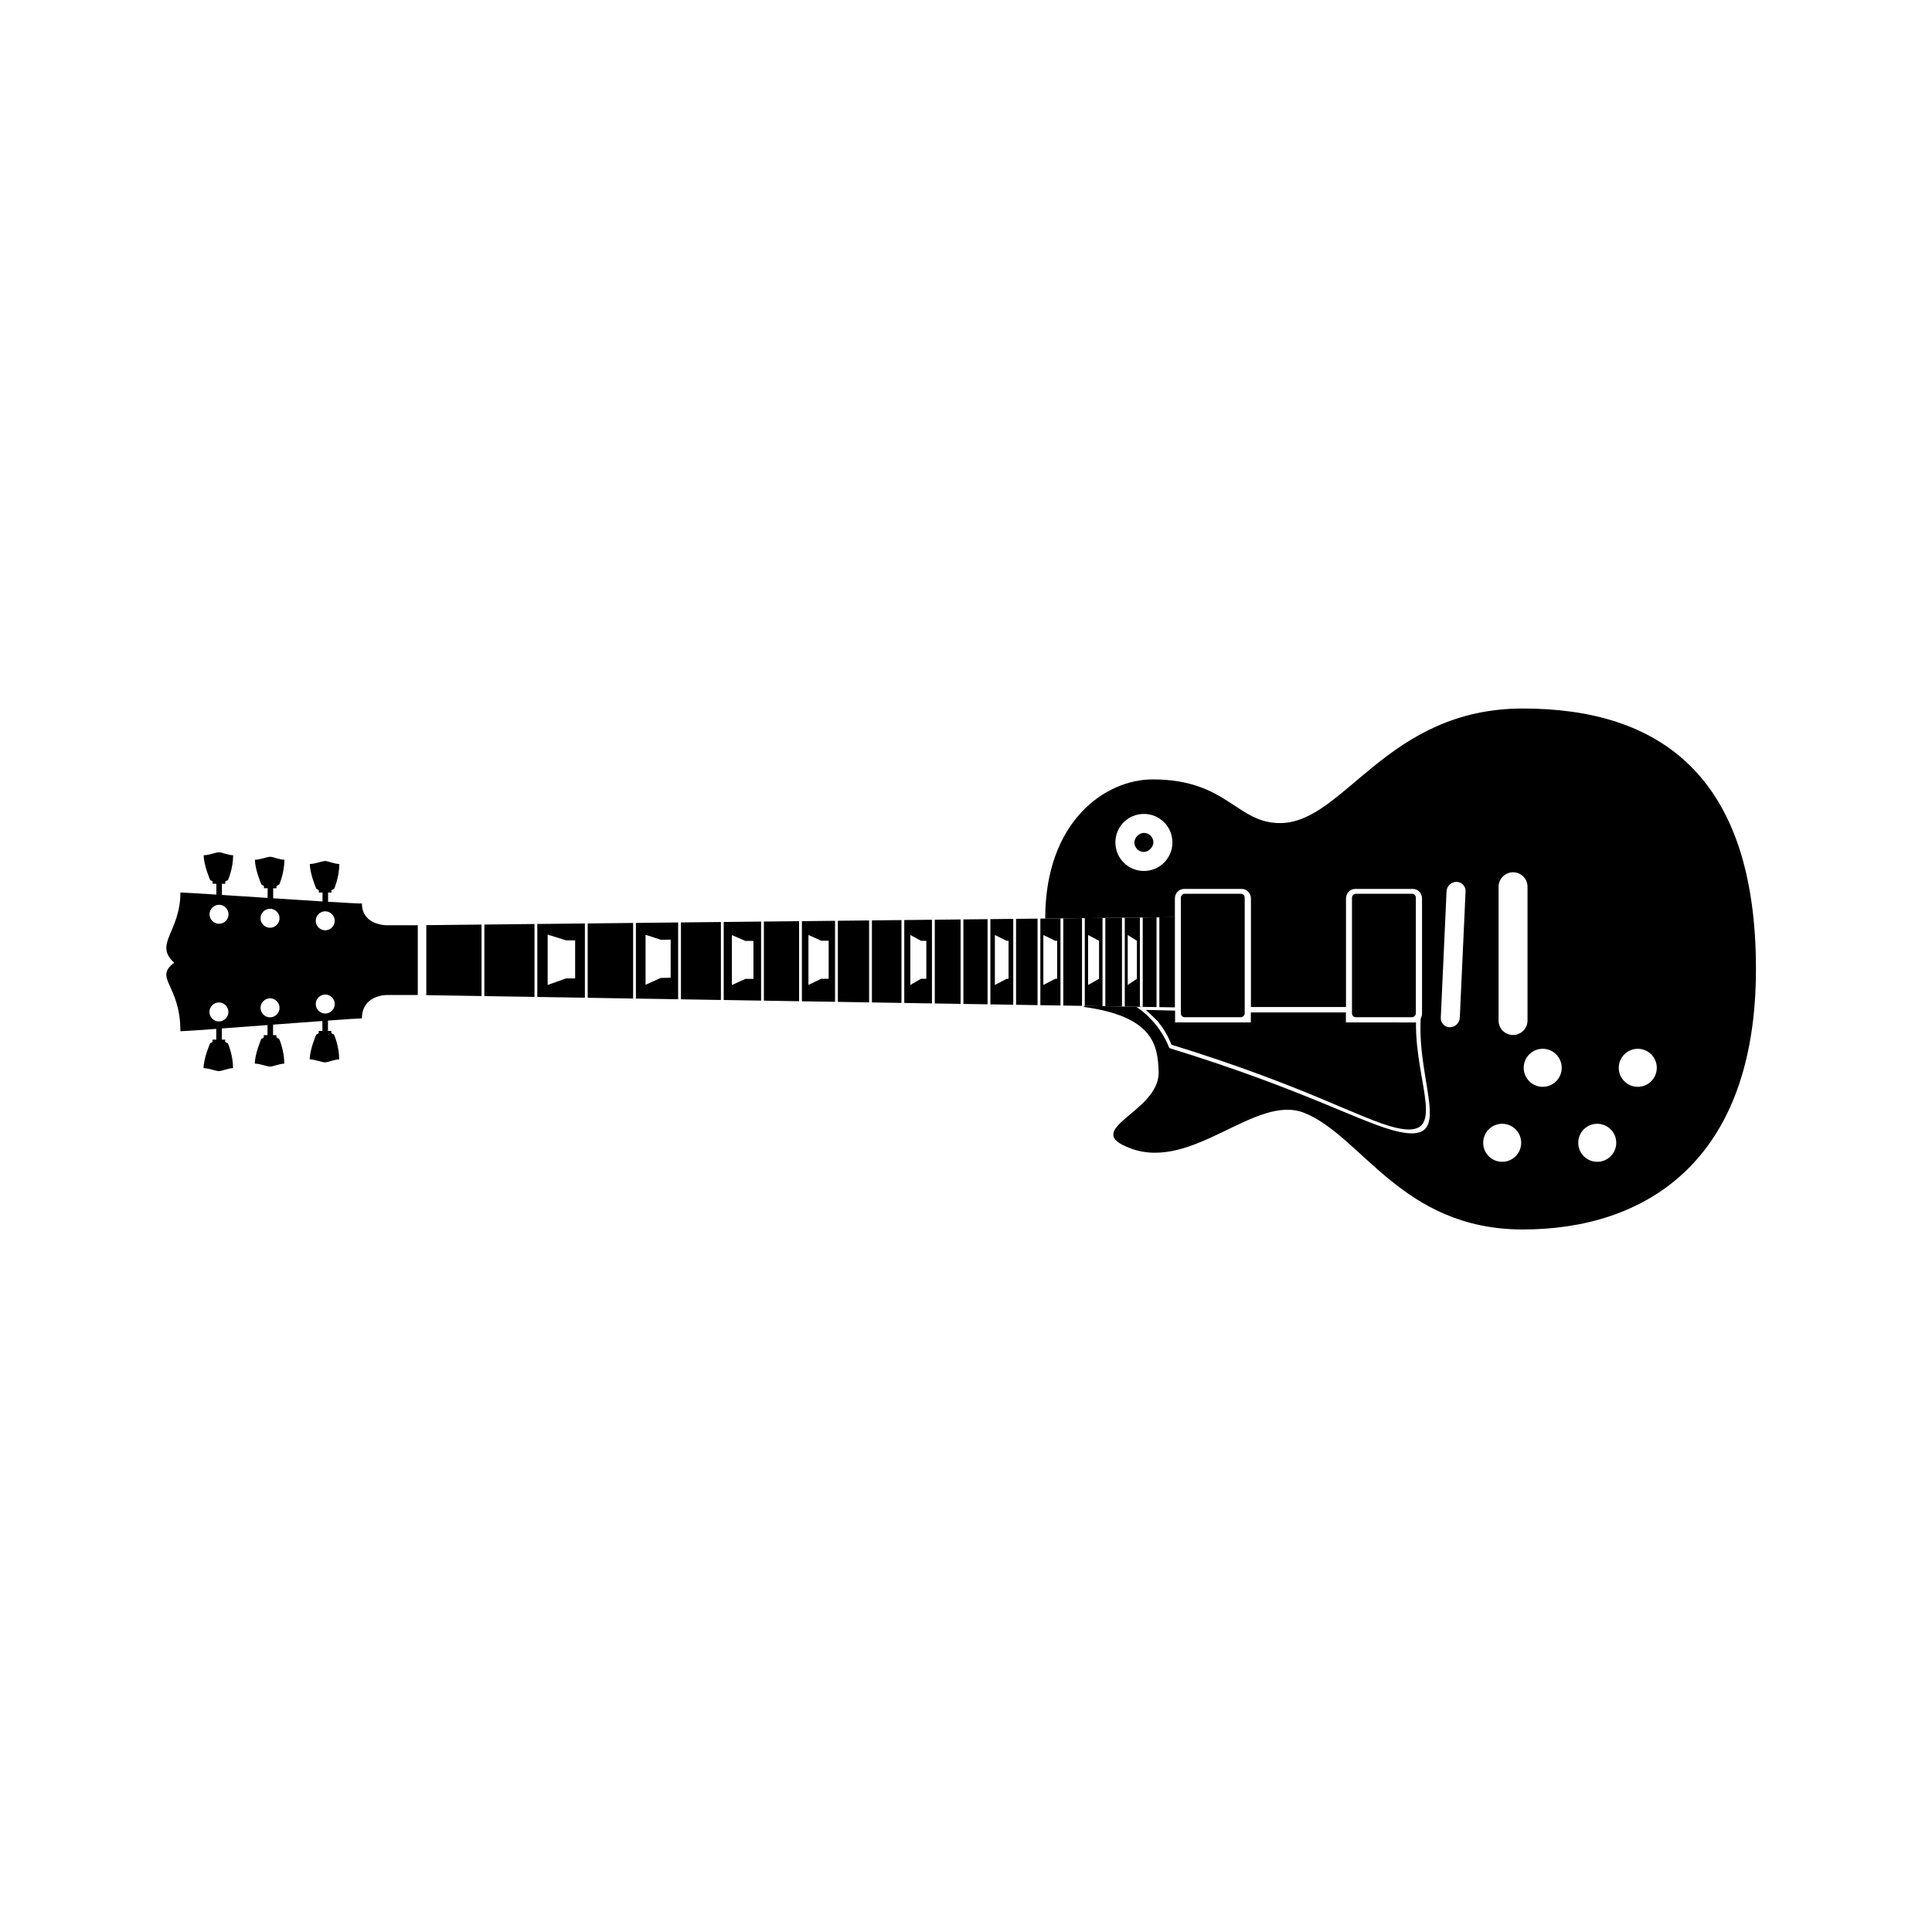
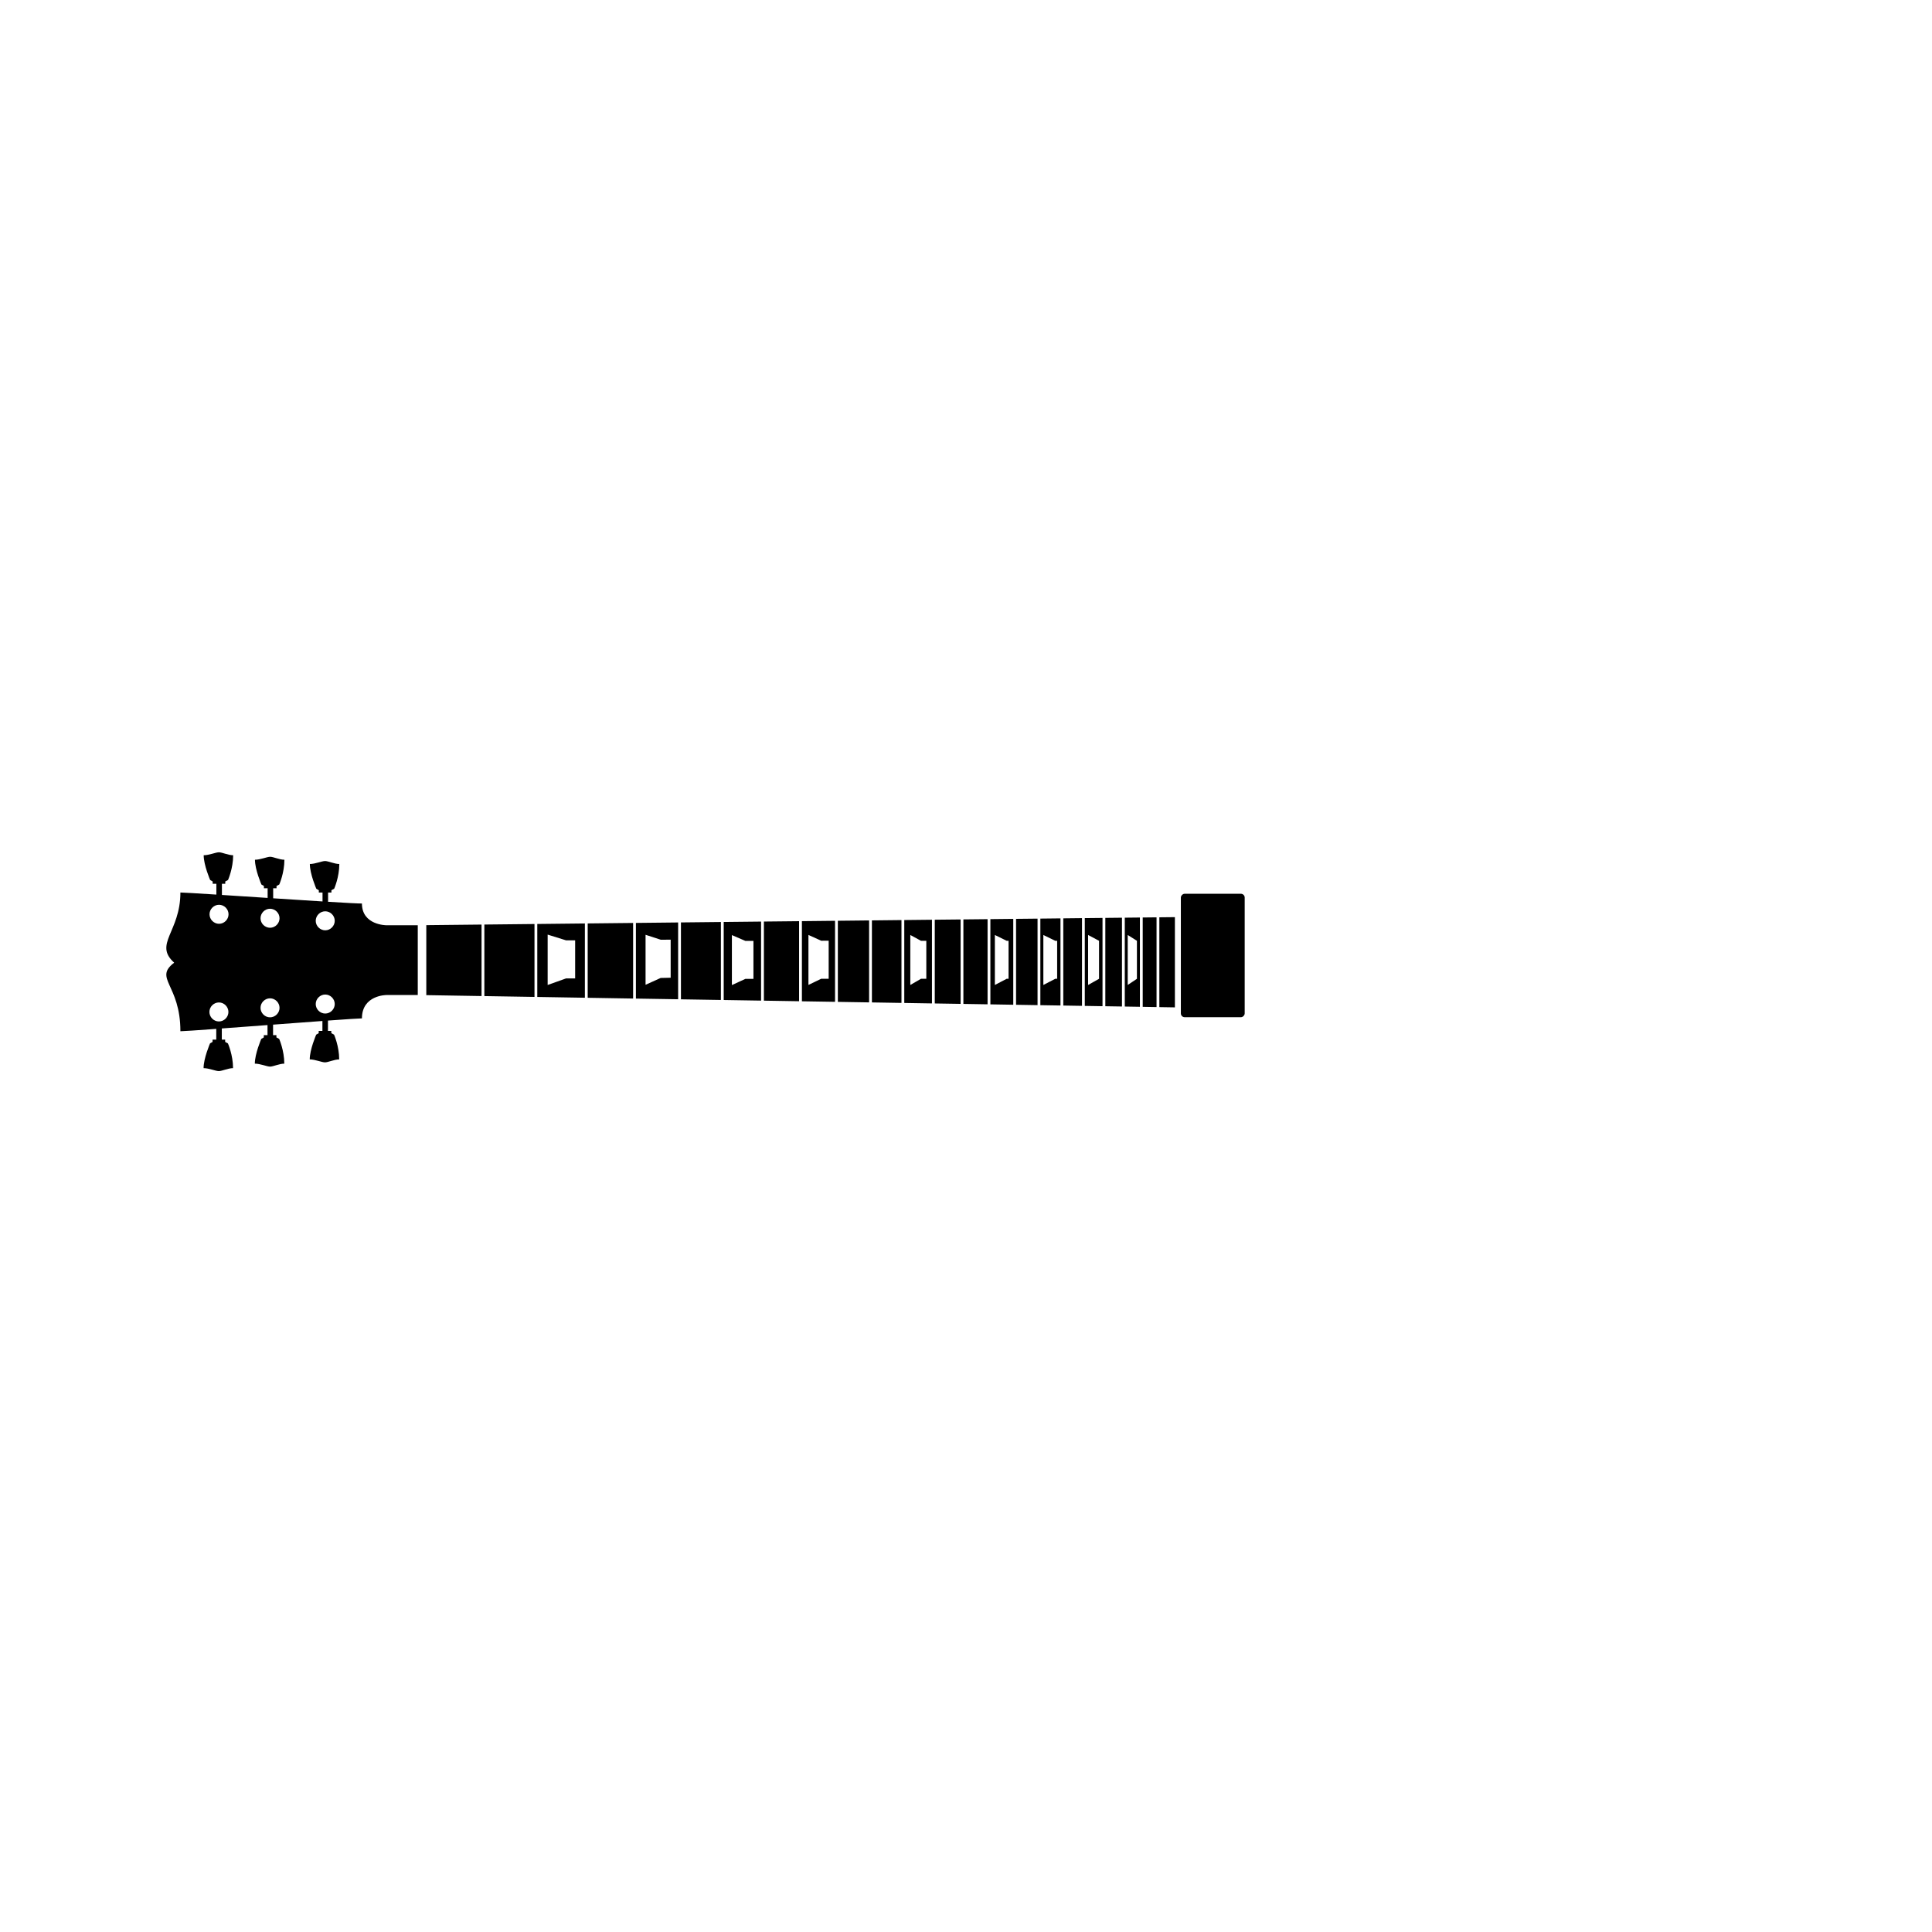
<svg xmlns="http://www.w3.org/2000/svg" fill="#000000" width="800px" height="800px" version="1.1" viewBox="144 144 512 512">
  <g fill-rule="evenodd">
-     <path d="m449.19 410.87-17.922-0.293v0.277c18.324 2.523 19.555 10.074 19.785 17.145 0.355 10.82-21.246 15.281-7.344 20.371 16.484 6.035 33.062-14.57 45.914-9.453 15.336 6.106 25.871 30.906 57.961 30.906 32.09 0 61.762-17.699 61.762-69.031 0-51.328-25.641-69.027-61.762-69.027-36.125 0-47.207 30.172-64.211 30.359-11.668 0.129-14.078-11.574-33.898-11.574-12.5 0-28.48 11.023-28.48 36.879l34.363-0.367v-4.934c0-1.453 1.105-2.559 2.473-2.559h15.211c1.387 0 2.469 1.145 2.469 2.559v28.742h25.191v-28.742c0-1.453 1.105-2.559 2.473-2.559h15.207c1.391 0 2.473 1.145 2.473 2.559v30.43c0 0.504-0.133 0.965-0.359 1.352-0.938 17.707 8.98 33.129-5.621 30.051-9.562-2.019-24.367-10.938-60.988-22.211-2.898-7.441-8.691-10.879-8.691-10.879zm83.199-30.641-1.527 33.473c-0.066 1.414-1.246 2.527-2.637 2.527-1.352 0-2.465-1.133-2.402-2.527l1.527-33.473c0.062-1.418 1.242-2.527 2.633-2.527 1.352 0 2.469 1.133 2.406 2.527zm16.418-1.242v35.477c0 2.082-1.715 3.824-3.832 3.824-2.133 0-3.836-1.711-3.836-3.824v-35.477c0-2.082 1.719-3.828 3.836-3.828 2.133 0 3.832 1.715 3.832 3.828zm4.027 53.031c-2.781 0-5.039-2.258-5.039-5.039s2.258-5.039 5.039-5.039c2.785 0 5.039 2.258 5.039 5.039s-2.254 5.039-5.039 5.039zm25.191 0c-2.781 0-5.039-2.258-5.039-5.039s2.258-5.039 5.039-5.039 5.039 2.258 5.039 5.039-2.258 5.039-5.039 5.039zm-35.93 19.871c-2.785 0-5.039-2.254-5.039-5.035 0-2.785 2.254-5.039 5.039-5.039 2.781 0 5.035 2.254 5.035 5.039 0 2.781-2.254 5.035-5.035 5.035zm25.188 0c-2.781 0-5.035-2.254-5.035-5.035 0-2.785 2.254-5.039 5.035-5.039 2.785 0 5.039 2.254 5.039 5.039 0 2.781-2.254 5.035-5.039 5.035zm-112.58-84.637c0 4.203-3.383 7.559-7.555 7.559-4.203 0-7.559-3.383-7.559-7.559 0-4.203 3.383-7.555 7.559-7.555 4.203 0 7.555 3.383 7.555 7.555z" />
-     <path d="m447.14 364.73c-1.391 0-2.519 1.391-2.519 2.519 0 1.391 1.129 2.519 2.519 2.519s2.519-1.391 2.519-2.519c0-1.391-1.129-2.519-2.519-2.519z" />
-     <path d="m451.04 414.94c1.242 1.562 2.481 3.531 3.41 5.918 35.66 10.98 50.332 19.848 59.418 21.992 14.219 3.356 5.16-11.391 5.387-27.891-1.656-0.004-18.578-0.008-18.578-0.008v-2.652h-25.191v2.652l-20.078-0.004v-3.129l-7.754-0.184s3.574 3.309 3.387 3.305z" />
    <path d="m472.85 380.86h-14.902c-0.555 0-1.008 0.555-1.008 1.008v30.695c0 0.555 0.449 1.008 1.008 1.008h14.902c0.555 0 1.008-0.555 1.008-1.008v-30.695c0-0.555-0.449-1.008-1.008-1.008z" />
-     <path d="m518.2 380.86h-14.902c-0.555 0-1.008 0.555-1.008 1.008v30.695c0 0.555 0.449 1.008 1.008 1.008h14.902c0.555 0 1.008-0.555 1.008-1.008v-30.695c0-0.555-0.449-1.008-1.008-1.008z" />
    <path d="m201.31 416.66v2.852h-0.98v0.602l-0.668 0.395s-1.711 3.941-1.711 6.562c1.418 0 3.219 0.785 4.035 0.785 0.82 0 2.492-0.785 3.773-0.785 0-3.504-1.359-6.562-1.359-6.562l-0.73-0.395v-0.602h-0.887v-2.961c3.644-0.266 7.856-0.582 12.109-0.898v2.664h-0.98v0.605l-0.668 0.395s-1.711 3.941-1.711 6.559c1.418 0 3.219 0.785 4.039 0.785 0.816 0 2.492-0.785 3.769-0.785 0-3.504-1.359-6.559-1.359-6.559l-0.73-0.395v-0.605h-0.887v-2.777c4.606-0.344 9.188-0.688 13.078-0.969v2.625h-0.984v0.602l-0.664 0.395s-1.711 3.941-1.711 6.559c1.418 0 3.215 0.785 4.035 0.785 0.82 0 2.492-0.785 3.769-0.785 0-3.504-1.359-6.559-1.359-6.559l-0.73-0.395v-0.602h-0.887v-2.734c4.801-0.344 8.289-0.582 9.004-0.582 0-6.188 6.477-6.188 6.477-6.188h8.32v-18.492h-8.32s-6.477 0-6.477-5.762c-0.711 0.023-4.188-0.164-8.973-0.457v-2.457h0.887v-0.605l0.727-0.391s1.363-3.059 1.363-6.562c-1.281 0-2.953-0.785-3.773-0.785-0.816 0-2.617 0.785-4.035 0.785 0 2.617 1.711 6.562 1.711 6.562l0.668 0.391v0.605h0.98v2.367c-3.887-0.242-8.469-0.535-13.078-0.836v-2.656h0.887v-0.602l0.73-0.395s1.359-3.059 1.359-6.562c-1.277 0-2.949-0.785-3.769-0.785-0.82 0-2.617 0.785-4.035 0.785 0 2.621 1.711 6.562 1.711 6.562l0.664 0.395v0.602h0.984v2.559c-4.254-0.277-8.465-0.551-12.113-0.789v-2.965h0.887v-0.602l0.73-0.395s1.359-3.055 1.359-6.559c-1.277 0-2.953-0.785-3.769-0.785-0.82 0-2.621 0.785-4.039 0.785 0 2.617 1.711 6.559 1.711 6.559l0.668 0.395v0.602h0.98v2.871c-5.117-0.328-8.855-0.555-9.531-0.555 0 10.469-7.148 13.645-1.652 18.598-5.496 4.215 1.652 5.719 1.652 18.168 0.703 0 4.418-0.254 9.504-0.625zm55.664-8.938 14.641 0.242v-18.945l-14.641 0.156zm15.383 0.254 13.289 0.215v-19.32l-13.289 0.141zm14.031 0.227 12.613 0.207v-19.684l-12.613 0.137zm13.355 0.219 12.039 0.199v-20.031l-12.039 0.129zm12.781 0.211 11.188 0.18v-20.352l-11.188 0.121zm11.934 0.195 10.586 0.172v-20.66l-10.586 0.113zm11.332 0.184 9.902 0.16v-20.945l-9.902 0.105zm10.648 0.172 9.328 0.152v-21.215l-9.328 0.098zm10.074 0.168 8.785 0.141v-21.473l-8.785 0.094zm9.527 0.152 8.281 0.137v-21.719l-8.281 0.09zm9.027 0.148 7.832 0.129v-21.953l-7.832 0.086zm8.574 0.141 7.336 0.121v-22.172l-7.336 0.078zm8.082 0.133 6.844 0.109v-22.371l-6.844 0.07zm7.586 0.121 6.406 0.105v-22.566l-6.406 0.066zm7.152 0.117 6.062 0.102v-22.754l-6.062 0.066zm6.805 0.113 5.695 0.094v-22.926l-5.695 0.059zm6.438 0.105 5.332 0.086v-23.09l-5.332 0.059zm6.078 0.098 4.957 0.082v-23.246l-4.957 0.055zm5.699 0.094 4.695 0.078v-23.391l-4.695 0.047zm5.441 0.09 4.41 0.07v-23.531l-4.41 0.047zm5.156 0.082 4.008 0.066v-23.66l-4.008 0.043zm4.754 0.078 3.664 0.062v-23.781l-3.664 0.039zm4.406 0.074 4.121 0.066v-23.91l-4.121 0.043zm-218.53-22.875c0 1.352-1.129 2.519-2.519 2.519-1.352 0-2.519-1.129-2.519-2.519 0-1.352 1.129-2.519 2.519-2.519 1.352 0 2.519 1.129 2.519 2.519zm-14.629-0.676c0 1.348-1.129 2.519-2.519 2.519-1.352 0-2.519-1.129-2.519-2.519 0-1.352 1.129-2.519 2.519-2.519 1.352 0 2.519 1.129 2.519 2.519zm-13.516-1.051c0 1.352-1.129 2.519-2.519 2.519-1.352 0-2.519-1.129-2.519-2.519 0-1.352 1.129-2.519 2.519-2.519 1.352 0 2.519 1.129 2.519 2.519zm28.145 23.785c0 1.391-1.168 2.519-2.519 2.519-1.391 0-2.519-1.168-2.519-2.519 0-1.391 1.168-2.519 2.519-2.519 1.391 0 2.519 1.172 2.519 2.519zm-14.629 1.004c0 1.391-1.168 2.519-2.519 2.519-1.391 0-2.519-1.168-2.519-2.519 0-1.391 1.172-2.519 2.519-2.519 1.391 0 2.519 1.172 2.519 2.519zm-13.547 1.094c0 1.391-1.168 2.519-2.519 2.519-1.391 0-2.519-1.168-2.519-2.519 0-1.391 1.172-2.519 2.519-2.519 1.395 0 2.519 1.168 2.519 2.519zm91.887-18.973v10.078h-2.391l-4.894 1.746v-13.348l4.894 1.523zm25.312-0.176v10.078l-2.648 0.059-4.004 1.812v-13.25l4.004 1.301zm21.938 0.316v10.074h-2.152l-3.559 1.637v-13.25l3.559 1.539zm19.938-0.043v10.078h-1.973l-3.391 1.637v-13.25l3.391 1.535zm25.875 0.016v10.074h-1.418l-2.824 1.637v-13.25l2.824 1.539zm21.797 0v10.074h-0.504l-3.125 1.637v-13.25l3.125 1.539zm12.875 0v10.074h-0.5l-3.156 1.637v-13.25l3.156 1.539zm11.105 0v10.074l-2.902 1.637v-13.25zm10.035 0v10.074l-2.438 1.637v-13.25z" />
  </g>
</svg>